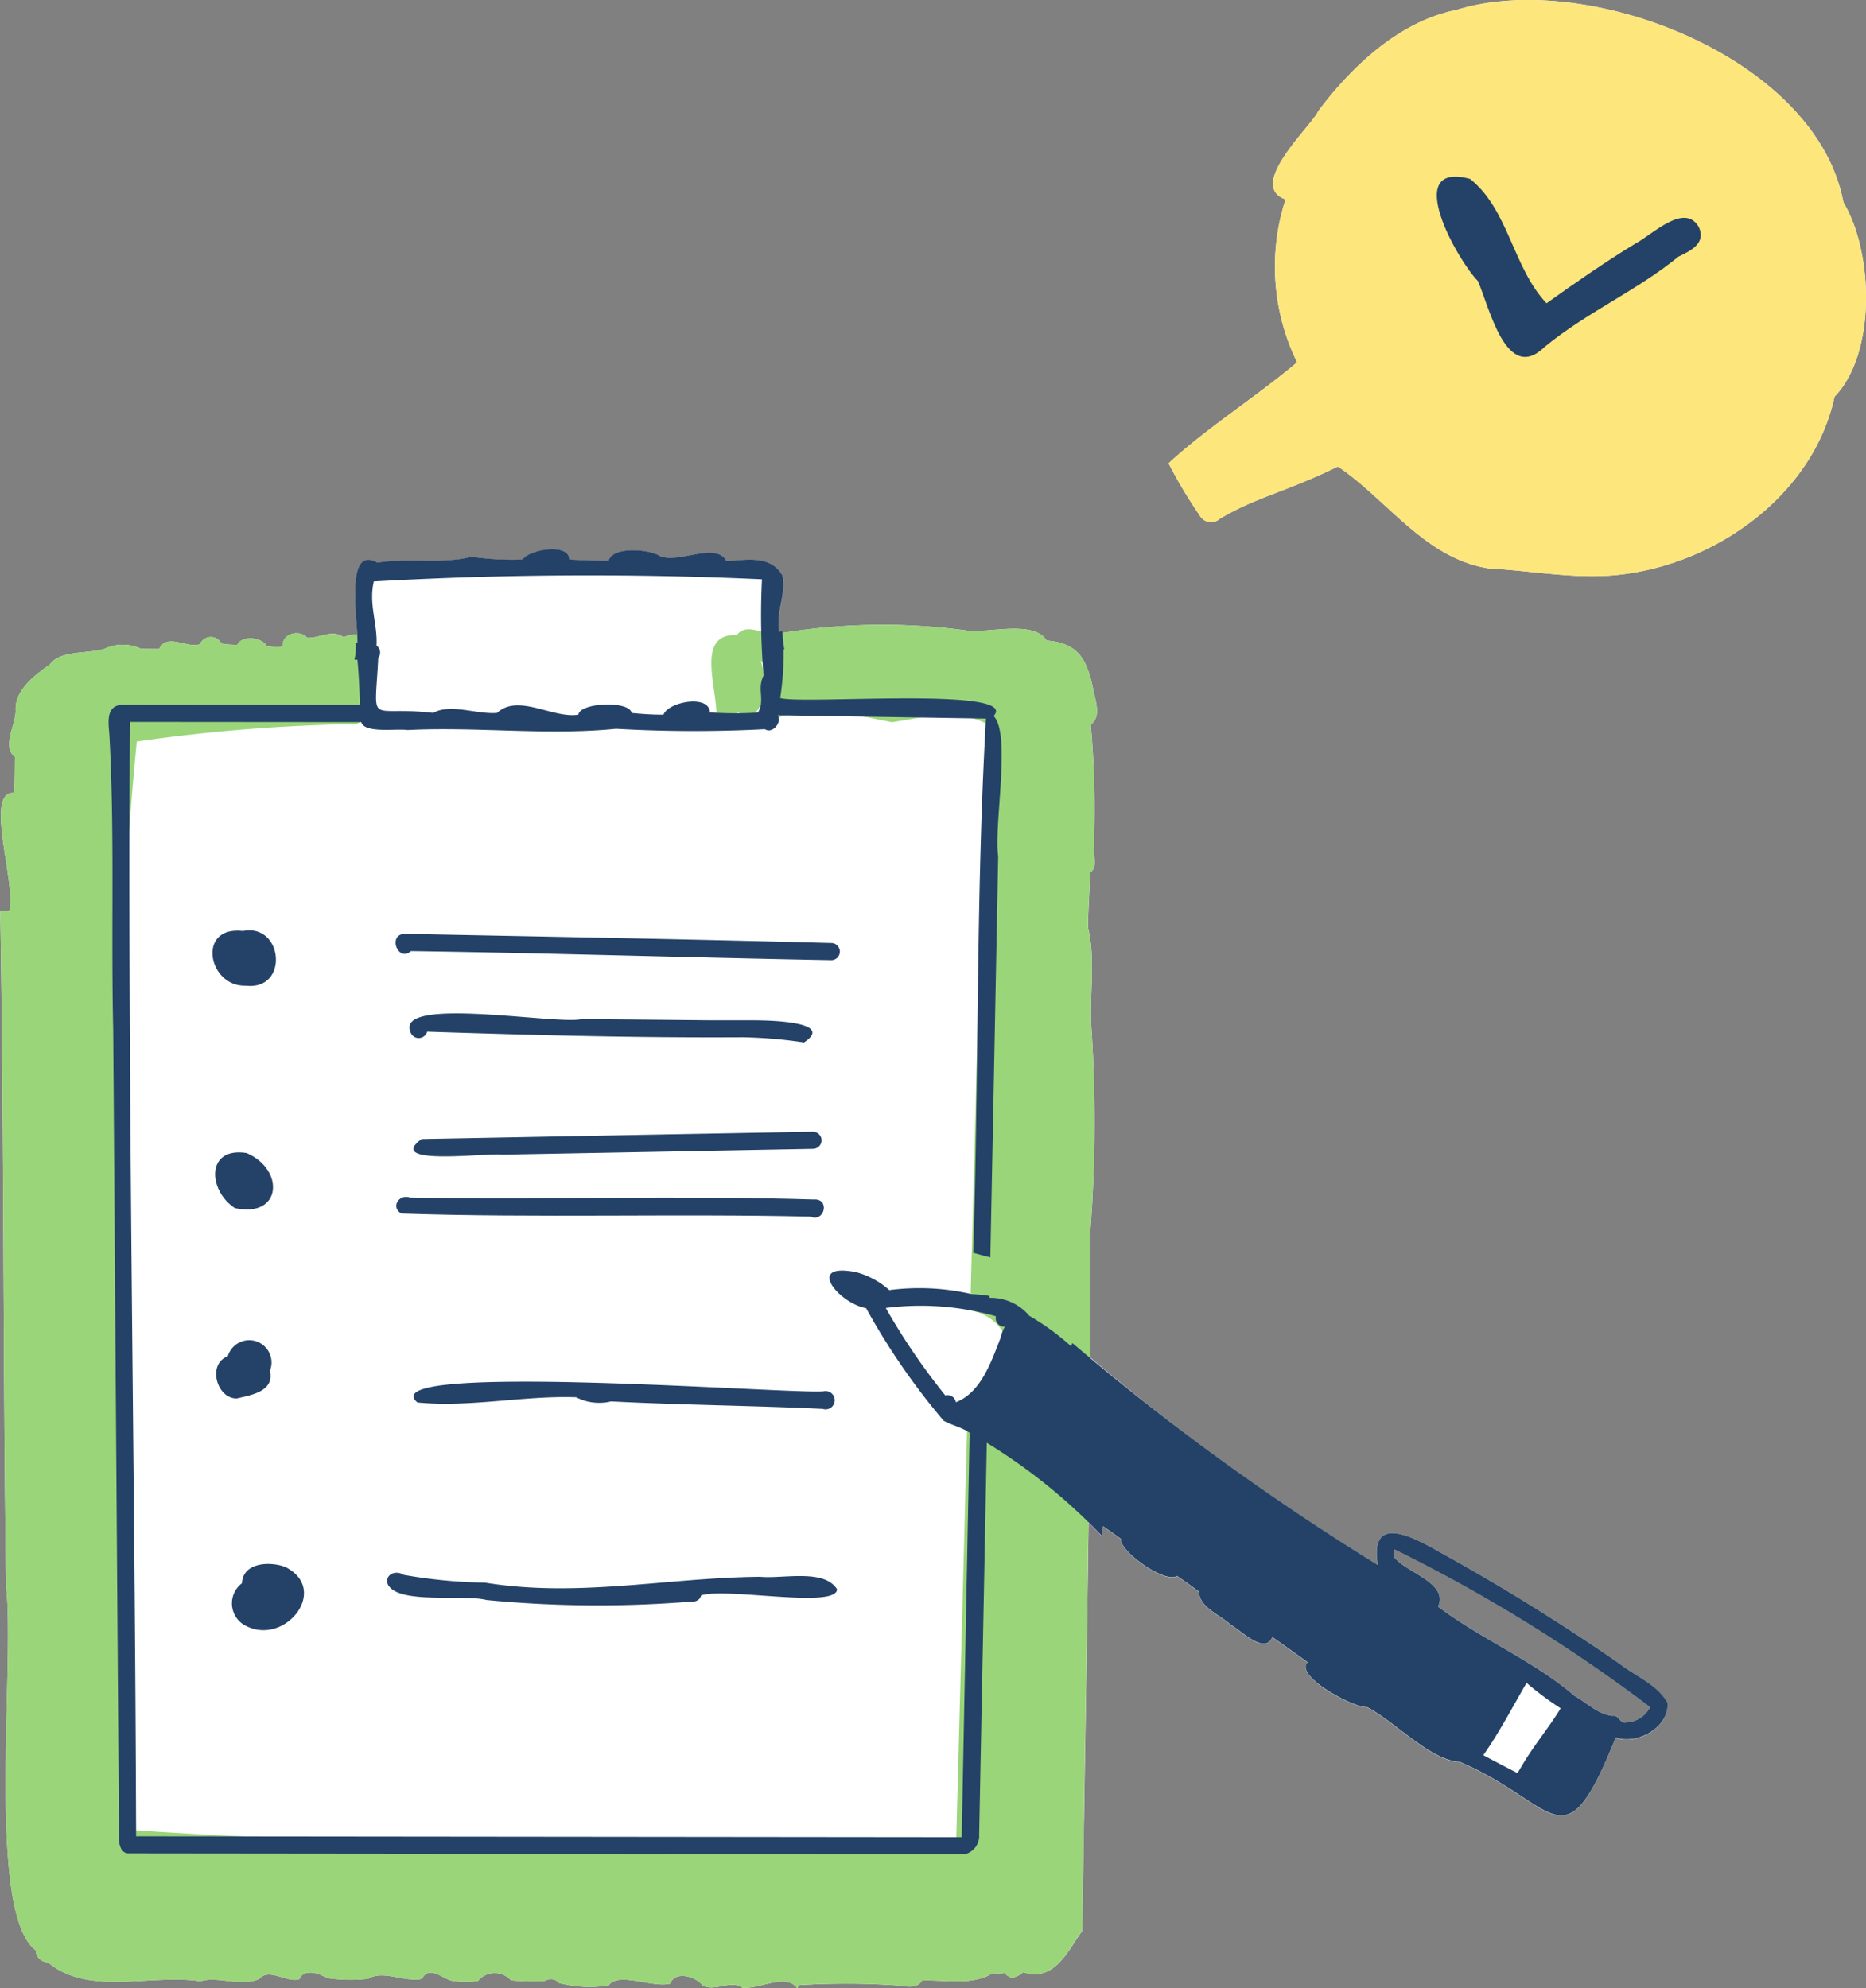
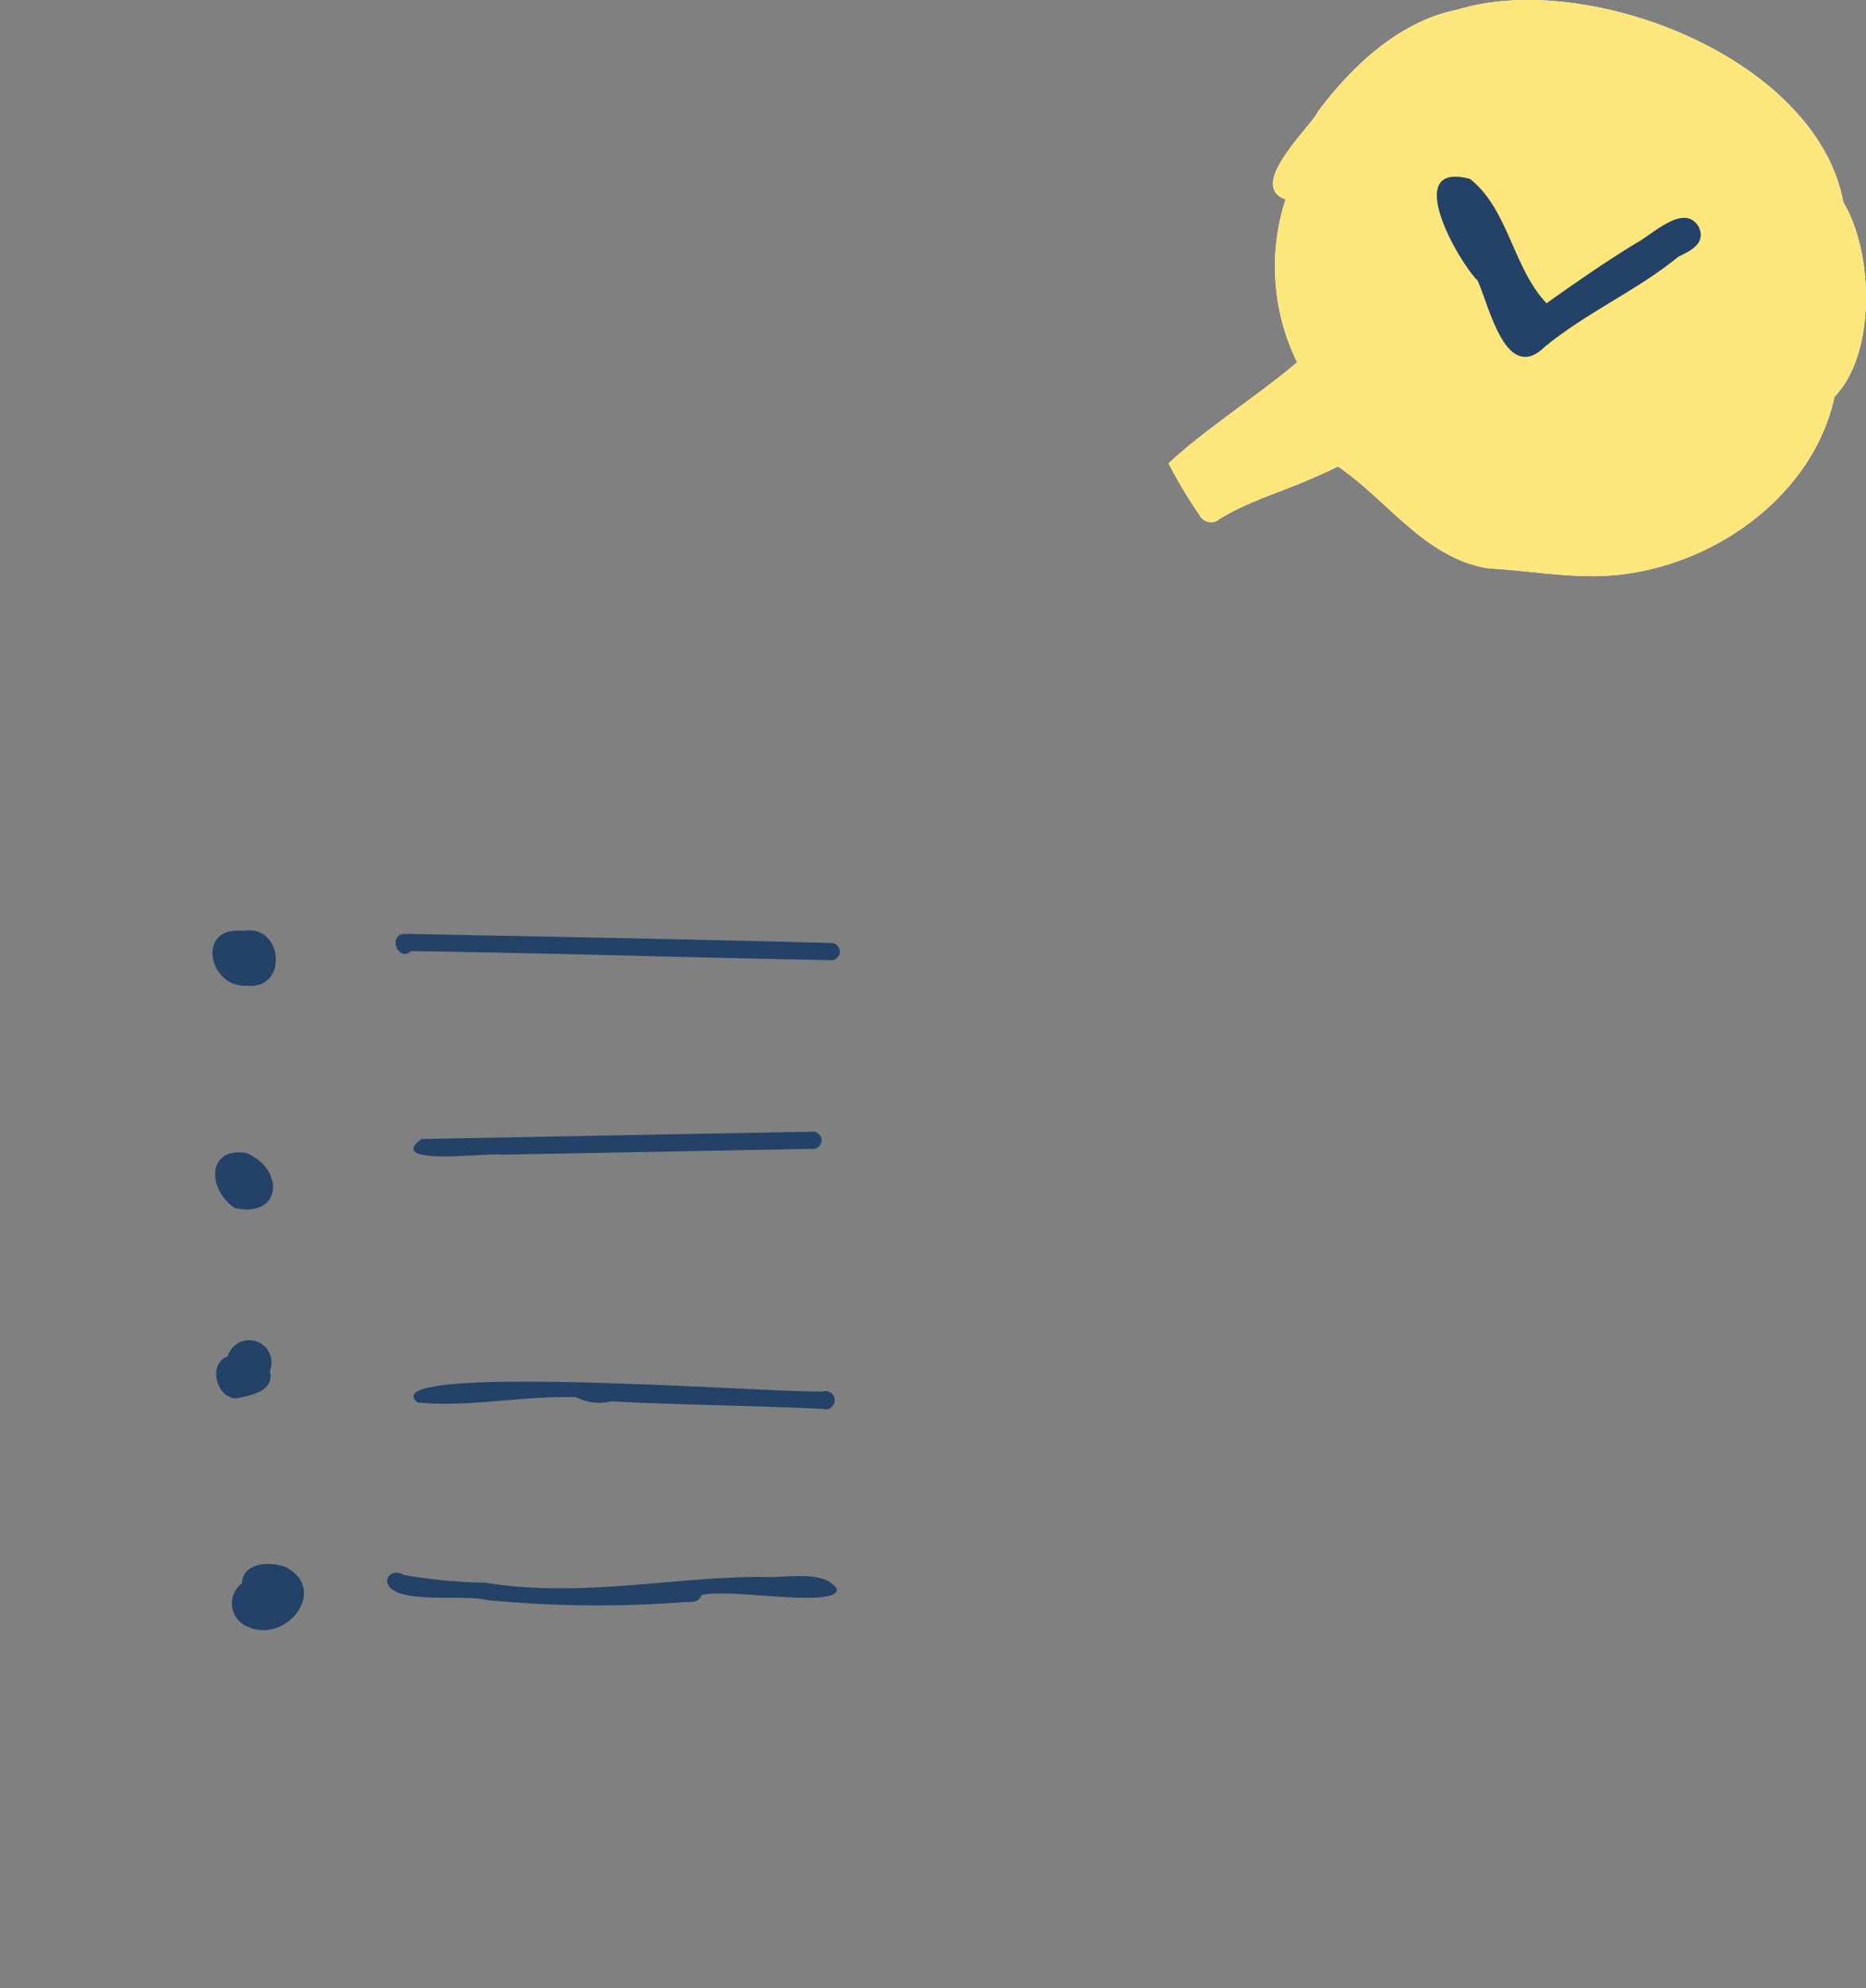
<svg xmlns="http://www.w3.org/2000/svg" width="90" height="95.914" viewBox="0 0 90 95.914">
  <rect x="0" y="0" width="90" height="95.914" fill="#808080" stroke="none" />
  <g id="ill-binder" transform="translate(-703.583 -317.593)">
    <g id="グループ_45" data-name="グループ 45" transform="translate(703.583 317.594)">
      <path id="パス_406" data-name="パス 406" d="M742.346,459.91h0Z" transform="translate(-716.31 -364.333)" fill="#fff" />
      <path id="パス_407" data-name="パス 407" d="M820.052,327.351c-1.3-6.98-12.357-11.242-18.661-9.279-2.734.54-5.041,2.71-6.674,4.891-.27.666-3.489,3.582-1.569,4.25a10.5,10.5,0,0,0,.557,7.859c-1.953,1.649-4.4,3.2-6.2,4.872a22.468,22.468,0,0,0,1.493,2.5.627.627,0,0,0,.978.177c1.751-1.048,3.142-1.275,5.7-2.522,2.429,1.651,4.205,4.443,7.29,4.919,2.3.117,4.583.621,6.9.214,4.445-.711,8.788-3.983,9.759-8.5C821.628,334.665,821.522,329.812,820.052,327.351Z" transform="translate(-731.143 -317.594)" fill="#fff" />
-       <path id="パス_408" data-name="パス 408" d="M781.684,410.806a100.508,100.508,0,0,0-8.607-5.343c-1.215-.687-3.477-1.993-3.036.591a111.906,111.906,0,0,1-13.884-10.019q.017-3.022.011-6.044a69.217,69.217,0,0,0,.063-9.733c-.126-1.636.214-3.384-.173-4.968.01-.883.074-1.763.11-2.646.365-.27.152-.783.163-1.167a45.436,45.436,0,0,0-.14-5.965c.527-.382.217-1.148.126-1.676-.287-1.384-.668-2.263-2.253-2.379-.606-.993-2.764-.361-3.806-.478a29.989,29.989,0,0,0-8.925.107c0-.021,0-.043,0-.064a.386.386,0,0,0-.16.014c-.182-.939.373-1.872.146-2.725-.59-1-1.762-.722-2.692-.686-.533-.939-2.265.139-3.2-.23-.483-.338-2.287-.492-2.486.214-.63.006-1.263-.023-1.894-.054,0-.819-1.96-.481-2.254,0a13.7,13.7,0,0,1-2.453-.13c-1.475.363-3.045.032-4.551.281-1.446-.82-1.045,2.167-.974,3.459a1.562,1.562,0,0,0-.66.13h0c-.546-.408-1.186.071-1.761.024-.356-.426-1.254-.192-1.169.43a2.834,2.834,0,0,1-.765-.021c-.243-.418-1.167-.561-1.434-.07a4.167,4.167,0,0,1-.764-.054.568.568,0,0,0-1.033.026c-.626.226-1.578-.558-1.968.23-.3,0-.589,0-.885-.009a2.048,2.048,0,0,0-1.735,0c-.8.265-2.158.048-2.661.772h0c-.731.488-1.708,1.271-1.641,2.216.007.675-.682,1.748-.035,2.226-.008.588,0,1.177-.051,1.745h0c-1.475-.117.17,4.526-.234,5.725h0a.5.5,0,0,0-.424,0c.187,10.79.128,21.7.281,32.537.445,3.737-.976,15.774,1.431,17.568a.593.593,0,0,0,.586.579h0c1.956,1.653,4.95.548,7.362.917.844-.268,1.9.285,2.834-.111.477-.559,1.287.192,1.929.017.21-.531.947-.308,1.306-.067a7.345,7.345,0,0,0,2.031.039c.7-.441,1.74.187,2.576.007.36-.674.967-.026,1.437.089a4.318,4.318,0,0,0,1.265.013,1.05,1.05,0,0,1,1.594-.031,12.332,12.332,0,0,0,1.4.044,2.6,2.6,0,0,0,.272-.032.5.5,0,0,1,.641.109,5.748,5.748,0,0,0,2.4.121c.461-.672,2.119.13,2.96-.085.261-.649,1.264-.33,1.585.1.615.291,1.335-.293,1.88.087.835.118,2.1-.733,2.683.04a.651.651,0,0,0,.042-.153h0a35.8,35.8,0,0,1,4.861.018c.38.058.872.15,1.1-.238h0c1.1-.046,2.447.259,3.406-.357h0a3.129,3.129,0,0,0,.588-.005h0c.291.361.588.195.895-.043h0c1.494.5,2.155-1.042,2.845-2q.036-2.462.075-4.923h0c0-.132,0-.263.006-.4h0c.075-4.792.159-9.582.221-14.372q.327.323.644.66c.018-.156.034-.31.048-.467.292.2.584.4.872.614-.083.6,2.153,2.177,2.694,1.782.361.246.714.5,1.066.761.009.757,1.036,1.128,1.533,1.6.479.255,1.655,1.479,2,.587.574.4,1.142.811,1.711,1.22-.67.672,2.277,2.225,2.864,2.164,1.339.688,3.053,2.573,4.464,2.634,4.755,2.035,4.984,5.144,7.528-1.173,1.034.378,2.6-.507,2.493-1.669C783.524,411.814,782.456,411.415,781.684,410.806Zm.291,2.844c-.268.038-.307-.373-.6-.323-.7-.051-1.273-.647-1.835-.954-1.978-1.7-4.5-2.737-6.594-4.314.517-1.165-1.582-1.645-2.138-2.412a.833.833,0,0,1,.048-.343,76.593,76.593,0,0,1,12.314,7.6A1.347,1.347,0,0,1,781.976,413.65Z" transform="translate(-703.583 -330.556)" fill="#fff" />
    </g>
-     <path id="パス_409" data-name="パス 409" d="M756.317,365.614c-.287-1.384-.668-2.263-2.253-2.379-.606-.993-2.764-.361-3.806-.478a30.216,30.216,0,0,0-9.238.154h0c-.615.058-1.436-.57-1.9.062h0c-2.1-.114-.828,2.841-1,4.061.224.758,1.182.316.989-.375h0c1.412.852,1.516-1.583,1.162-2.439h0a1.5,1.5,0,0,0,.261.1c.355.694-.608,3.1.793,2.56,1.83-.569,3.494-.04,5.284.292,1.517-.23,3.04-.666,4.514.052q-.372,14.155-.745,28.311c2.849.616,2.295,4.426-.138,5.238q-.27,10.337-.545,20.673c-13.168-.424-26.443.109-39.553-.821-.077-9.547-.695-19.059-.651-28.616a175.366,175.366,0,0,1,.689-23.907,82.923,82.923,0,0,1,10.573-.841c.993-.3.443-1.916.794-2.73.121-.335.226-.9-.25-1.013h0c-.005-.714-.662-.638-1.144-.445h0c-.546-.408-1.186.07-1.761.023-.356-.426-1.254-.192-1.169.43a2.837,2.837,0,0,1-.765-.021c-.243-.418-1.167-.561-1.434-.071a4.167,4.167,0,0,1-.764-.054.568.568,0,0,0-1.033.026c-.626.226-1.578-.558-1.968.23-.3,0-.589,0-.885-.009a2.048,2.048,0,0,0-1.735,0c-.8.265-2.158.048-2.661.772h0c-.731.488-1.708,1.271-1.641,2.216.007.675-.682,1.748-.035,2.226-.008.588,0,1.177-.051,1.745h0c-1.475-.117.17,4.526-.234,5.725h0a.5.5,0,0,0-.424,0c.187,10.79.128,21.7.281,32.537.445,3.737-.976,15.774,1.431,17.568a.593.593,0,0,0,.586.579h0c1.956,1.653,4.95.548,7.362.917.844-.268,1.9.285,2.834-.111.477-.559,1.287.192,1.929.017.21-.531.947-.308,1.306-.067a7.346,7.346,0,0,0,2.031.039c.7-.441,1.74.187,2.576.007.36-.674.967-.026,1.437.089a4.319,4.319,0,0,0,1.265.013,1.05,1.05,0,0,1,1.594-.031,12.4,12.4,0,0,0,1.4.044h-.011a2.7,2.7,0,0,0,.278-.033.5.5,0,0,1,.641.109,5.748,5.748,0,0,0,2.4.121c.461-.672,2.119.13,2.96-.085.261-.649,1.264-.33,1.585.1.615.291,1.335-.293,1.88.087.835.118,2.1-.733,2.683.04a.651.651,0,0,0,.042-.153h0a35.8,35.8,0,0,1,4.861.018c.38.058.872.15,1.1-.238h0c1.1-.046,2.447.259,3.406-.357h0a3.129,3.129,0,0,0,.588-.005h0c.291.361.588.195.895-.043h0c1.494.5,2.155-1.042,2.845-2q.036-2.462.075-4.923h0c0-.132,0-.263.006-.4h0c.148-9.463.334-18.923.306-28.378a69.217,69.217,0,0,0,.063-9.733c-.126-1.636.214-3.384-.173-4.968.01-.883.074-1.763.11-2.646.365-.27.152-.783.163-1.167a45.436,45.436,0,0,0-.14-5.965C756.718,366.908,756.407,366.141,756.317,365.614Z" transform="translate(0 -14.738)" fill="#9ad579" />
    <path id="パス_410" data-name="パス 410" d="M820.052,327.351c-1.3-6.98-12.357-11.242-18.661-9.279-2.734.54-5.041,2.71-6.674,4.891-.27.666-3.489,3.582-1.569,4.25a10.5,10.5,0,0,0,.557,7.859c-1.953,1.649-4.4,3.2-6.2,4.872a22.468,22.468,0,0,0,1.493,2.5.627.627,0,0,0,.978.177c1.751-1.048,3.142-1.275,5.7-2.522,2.429,1.651,4.205,4.443,7.29,4.919,2.3.117,4.583.621,6.9.214,4.445-.711,8.788-3.983,9.759-8.5C821.628,334.665,821.522,329.812,820.052,327.351Z" transform="translate(-27.56 0)" fill="#fde67c" />
    <g id="グループ_46" data-name="グループ 46" transform="translate(708.817 326.115)">
      <path id="パス_411" data-name="パス 411" d="M720.452,387.094c2.093.238,1.811-3.025-.146-2.643C718.057,384.192,718.628,387.16,720.452,387.094Z" transform="translate(-713.827 -348.063)" fill="#244267" />
      <path id="パス_412" data-name="パス 412" d="M719.989,403.062c2.264.486,2.416-1.86.56-2.659C718.571,400.093,718.687,402.22,719.989,403.062Z" transform="translate(-713.891 -353.302)" fill="#244267" />
      <path id="パス_413" data-name="パス 413" d="M720.1,416.676c.688-.164,1.833-.332,1.6-1.332a1.076,1.076,0,1,0-2.032-.7C718.671,415,719.125,416.687,720.1,416.676Z" transform="translate(-713.916 -357.735)" fill="#244267" />
      <path id="パス_414" data-name="パス 414" d="M721.013,432.968c1.86.847,3.93-1.808,1.807-2.884-.729-.281-2.051-.232-2.093.783A1.214,1.214,0,0,0,721.013,432.968Z" transform="translate(-714.29 -363.011)" fill="#244267" />
      <path id="パス_415" data-name="パス 415" d="M753.016,385.944a.414.414,0,0,0,.017-.827c-6.867-.185-13.743-.306-20.615-.444-.817.045-.308,1.391.317.833C739.5,385.605,746.254,385.821,753.016,385.944Z" transform="translate(-718.147 -348.146)" fill="#244267" />
-       <path id="パス_416" data-name="パス 416" d="M741.281,390.67c-1.2.278-8.935-1.13-8.25.6a.421.421,0,0,0,.811,0c5.081.168,10.153.3,15.233.27h0a22.438,22.438,0,0,1,2.942.25c1.578-1.038-1.894-1.068-2.534-1.066l0,0c-.083,0-.167,0-.25,0h0l-1.694,0v0C745.455,390.705,743.368,390.68,741.281,390.67Z" transform="translate(-718.474 -350.024)" fill="#244267" />
-       <path id="パス_417" data-name="パス 417" d="M752.171,403.692c-6.393-.2-12.982.016-19.464-.092-.541-.194-.948.478-.42.77,6.556.218,13.2,0,19.73.148C752.706,404.816,752.976,403.63,752.171,403.692Z" transform="translate(-718.163 -354.35)" fill="#244267" />
      <path id="パス_418" data-name="パス 418" d="M753.06,417.307c-1.449.157-21.932-1.447-19.591.537,2.511.252,5.11-.337,7.658-.25a2.427,2.427,0,0,0,1.682.2c3.417.174,6.776.2,10.206.361A.441.441,0,1,0,753.06,417.307Z" transform="translate(-718.571 -358.711)" fill="#244267" />
      <path id="パス_419" data-name="パス 419" d="M749.378,430.765c-4.469.036-8.747,1.018-13.264.283a24.645,24.645,0,0,1-3.944-.38c-.363-.244-.912-.017-.751.461.5.983,3.6.462,4.763.755a55.687,55.687,0,0,0,9.577.1c.287-.005.686.031.773-.325,1.24-.387,6.524.658,6.556-.293C752.459,430.365,750.493,430.869,749.378,430.765Z" transform="translate(-717.949 -363.219)" fill="#244267" />
      <path id="パス_420" data-name="パス 420" d="M744.2,399.039q-5.269.1-10.534.2c-1.841,1.337,3.269.647,3.859.755q7.524-.139,15.047-.282a.416.416,0,0,0,.384-.441.426.426,0,0,0-.445-.385Z" transform="translate(-718.564 -352.813)" fill="#244267" />
      <path id="パス_421" data-name="パス 421" d="M816.369,333.5c-1.475.9-2.9,1.887-4.306,2.892-1.635-1.736-1.823-4.514-3.689-6-3.334-.886-.578,3.97.375,4.919.553,1.232,1.366,5.013,3.239,3.172,2.033-1.669,4.436-2.7,6.442-4.343.583-.278,1.332-.637.984-1.414C818.729,331.5,817.167,333.084,816.369,333.5Z" transform="translate(-742.706 -330.283)" fill="#244267" />
-       <path id="パス_422" data-name="パス 422" d="M784.244,410.806a100.508,100.508,0,0,0-8.607-5.343c-1.215-.687-3.477-1.993-3.036.591a118.686,118.686,0,0,1-14.735-10.708c-.023.051-.043.1-.062.154a12.041,12.041,0,0,0-2.015-1.467,2.437,2.437,0,0,0-1.919-.869c0-.03,0-.061,0-.091a7.131,7.131,0,0,0-.831-.086v.005a11.2,11.2,0,0,0-4.005-.2,3.894,3.894,0,0,0-1.608-.868c-2.468-.489-.833,1.5.49,1.74a32.78,32.78,0,0,0,3.739,5.428c.4.222.858.31,1.254.582q-.193,9.754-.382,19.509l-39.821-.042c-.05-17.9-.415-35.9-.3-53.758l11.162.009c.148.555,1.691.3,2.23.381,3.349-.169,6.721.273,10.057-.06a65.841,65.841,0,0,0,7.18.019c.384.25.851-.375.61-.671q5.025.079,10.052.16c-.49,8.511-.336,17.2-.617,25.772.276.072.549.157.828.218q.193-9.673.378-19.348c-.216-1.541.636-5.911-.222-6.764,1.334-1.436-9.207-.547-10.291-.868a14.1,14.1,0,0,0,.162-2.354l.039,0a3.927,3.927,0,0,1-.085-.862.386.386,0,0,0-.16.014c-.182-.939.373-1.872.146-2.725-.59-1-1.762-.722-2.692-.686-.533-.939-2.265.139-3.2-.23-.483-.338-2.287-.492-2.486.214-.63.006-1.263-.023-1.894-.054,0-.819-1.96-.481-2.254,0a13.7,13.7,0,0,1-2.453-.13c-1.475.363-3.045.032-4.551.281-1.629-.924-.913,2.987-.966,3.859h-.082a2.631,2.631,0,0,1-.06.823h.145c.068.725.1,1.447.12,2.181-3.791-.005-7.641-.005-11.475-.011-.782.06-.658.84-.61,1.43.262,4.692.075,9.5.185,14.228q.1,13.952.2,27.9.041,5.619.081,11.241c.027.275.128.61.457.615l40.334.042a.912.912,0,0,0,.694-.958q.186-9.444.369-18.891a27.428,27.428,0,0,1,5.555,4.492c.018-.156.034-.31.048-.467.292.2.584.4.872.614-.083.6,2.153,2.177,2.694,1.782.361.246.714.5,1.066.761.009.757,1.036,1.128,1.533,1.6.479.255,1.655,1.479,2,.587.574.4,1.142.811,1.711,1.22-.67.672,2.277,2.225,2.864,2.164,1.339.688,3.053,2.573,4.464,2.634,4.755,2.035,4.984,5.144,7.528-1.173,1.034.378,2.6-.507,2.493-1.669C786.083,411.814,785.015,411.415,784.244,410.806Zm-60.073-52.2a182.749,182.749,0,0,1,18.722-.105,34.738,34.738,0,0,0,.078,4.639c-.334.692.086,1.136-.269,1.791a17.71,17.71,0,0,1-2.32-.007c-.026-.888-2.015-.514-2.238.109-.535,0-.986-.03-1.538-.082-.084-.6-2.49-.514-2.567.082-1.237.2-2.9-1.039-3.924-.085-.976.083-2.242-.472-3.079,0-3.181-.374-2.823.773-2.649-2.661a.406.406,0,0,0-.086-.587C724.363,360.656,723.914,359.708,724.171,358.61ZM754.4,395.1c-.443,1.13-.939,2.632-2.153,3.1a.411.411,0,0,0-.513-.33,31.567,31.567,0,0,1-2.87-4.216,13.265,13.265,0,0,1,5.313.4.411.411,0,0,0,.434.5A1.836,1.836,0,0,0,754.4,395.1Zm25.222,20.508c-.073.134-.189.306-.285.484-.553-.285-1.105-.571-1.653-.865.778-1.1,1.406-2.322,2.087-3.486a15.087,15.087,0,0,0,1.644,1.226C780.865,413.872,780.173,414.693,779.624,415.605Zm4.911-1.955c-.268.038-.307-.373-.6-.323-.7-.051-1.273-.647-1.836-.954-1.977-1.7-4.5-2.737-6.594-4.314.517-1.165-1.582-1.645-2.138-2.412a.833.833,0,0,1,.048-.343,76.542,76.542,0,0,1,12.314,7.6A1.346,1.346,0,0,1,784.535,413.65Z" transform="translate(-711.376 -339.077)" fill="#244267" />
    </g>
  </g>
</svg>